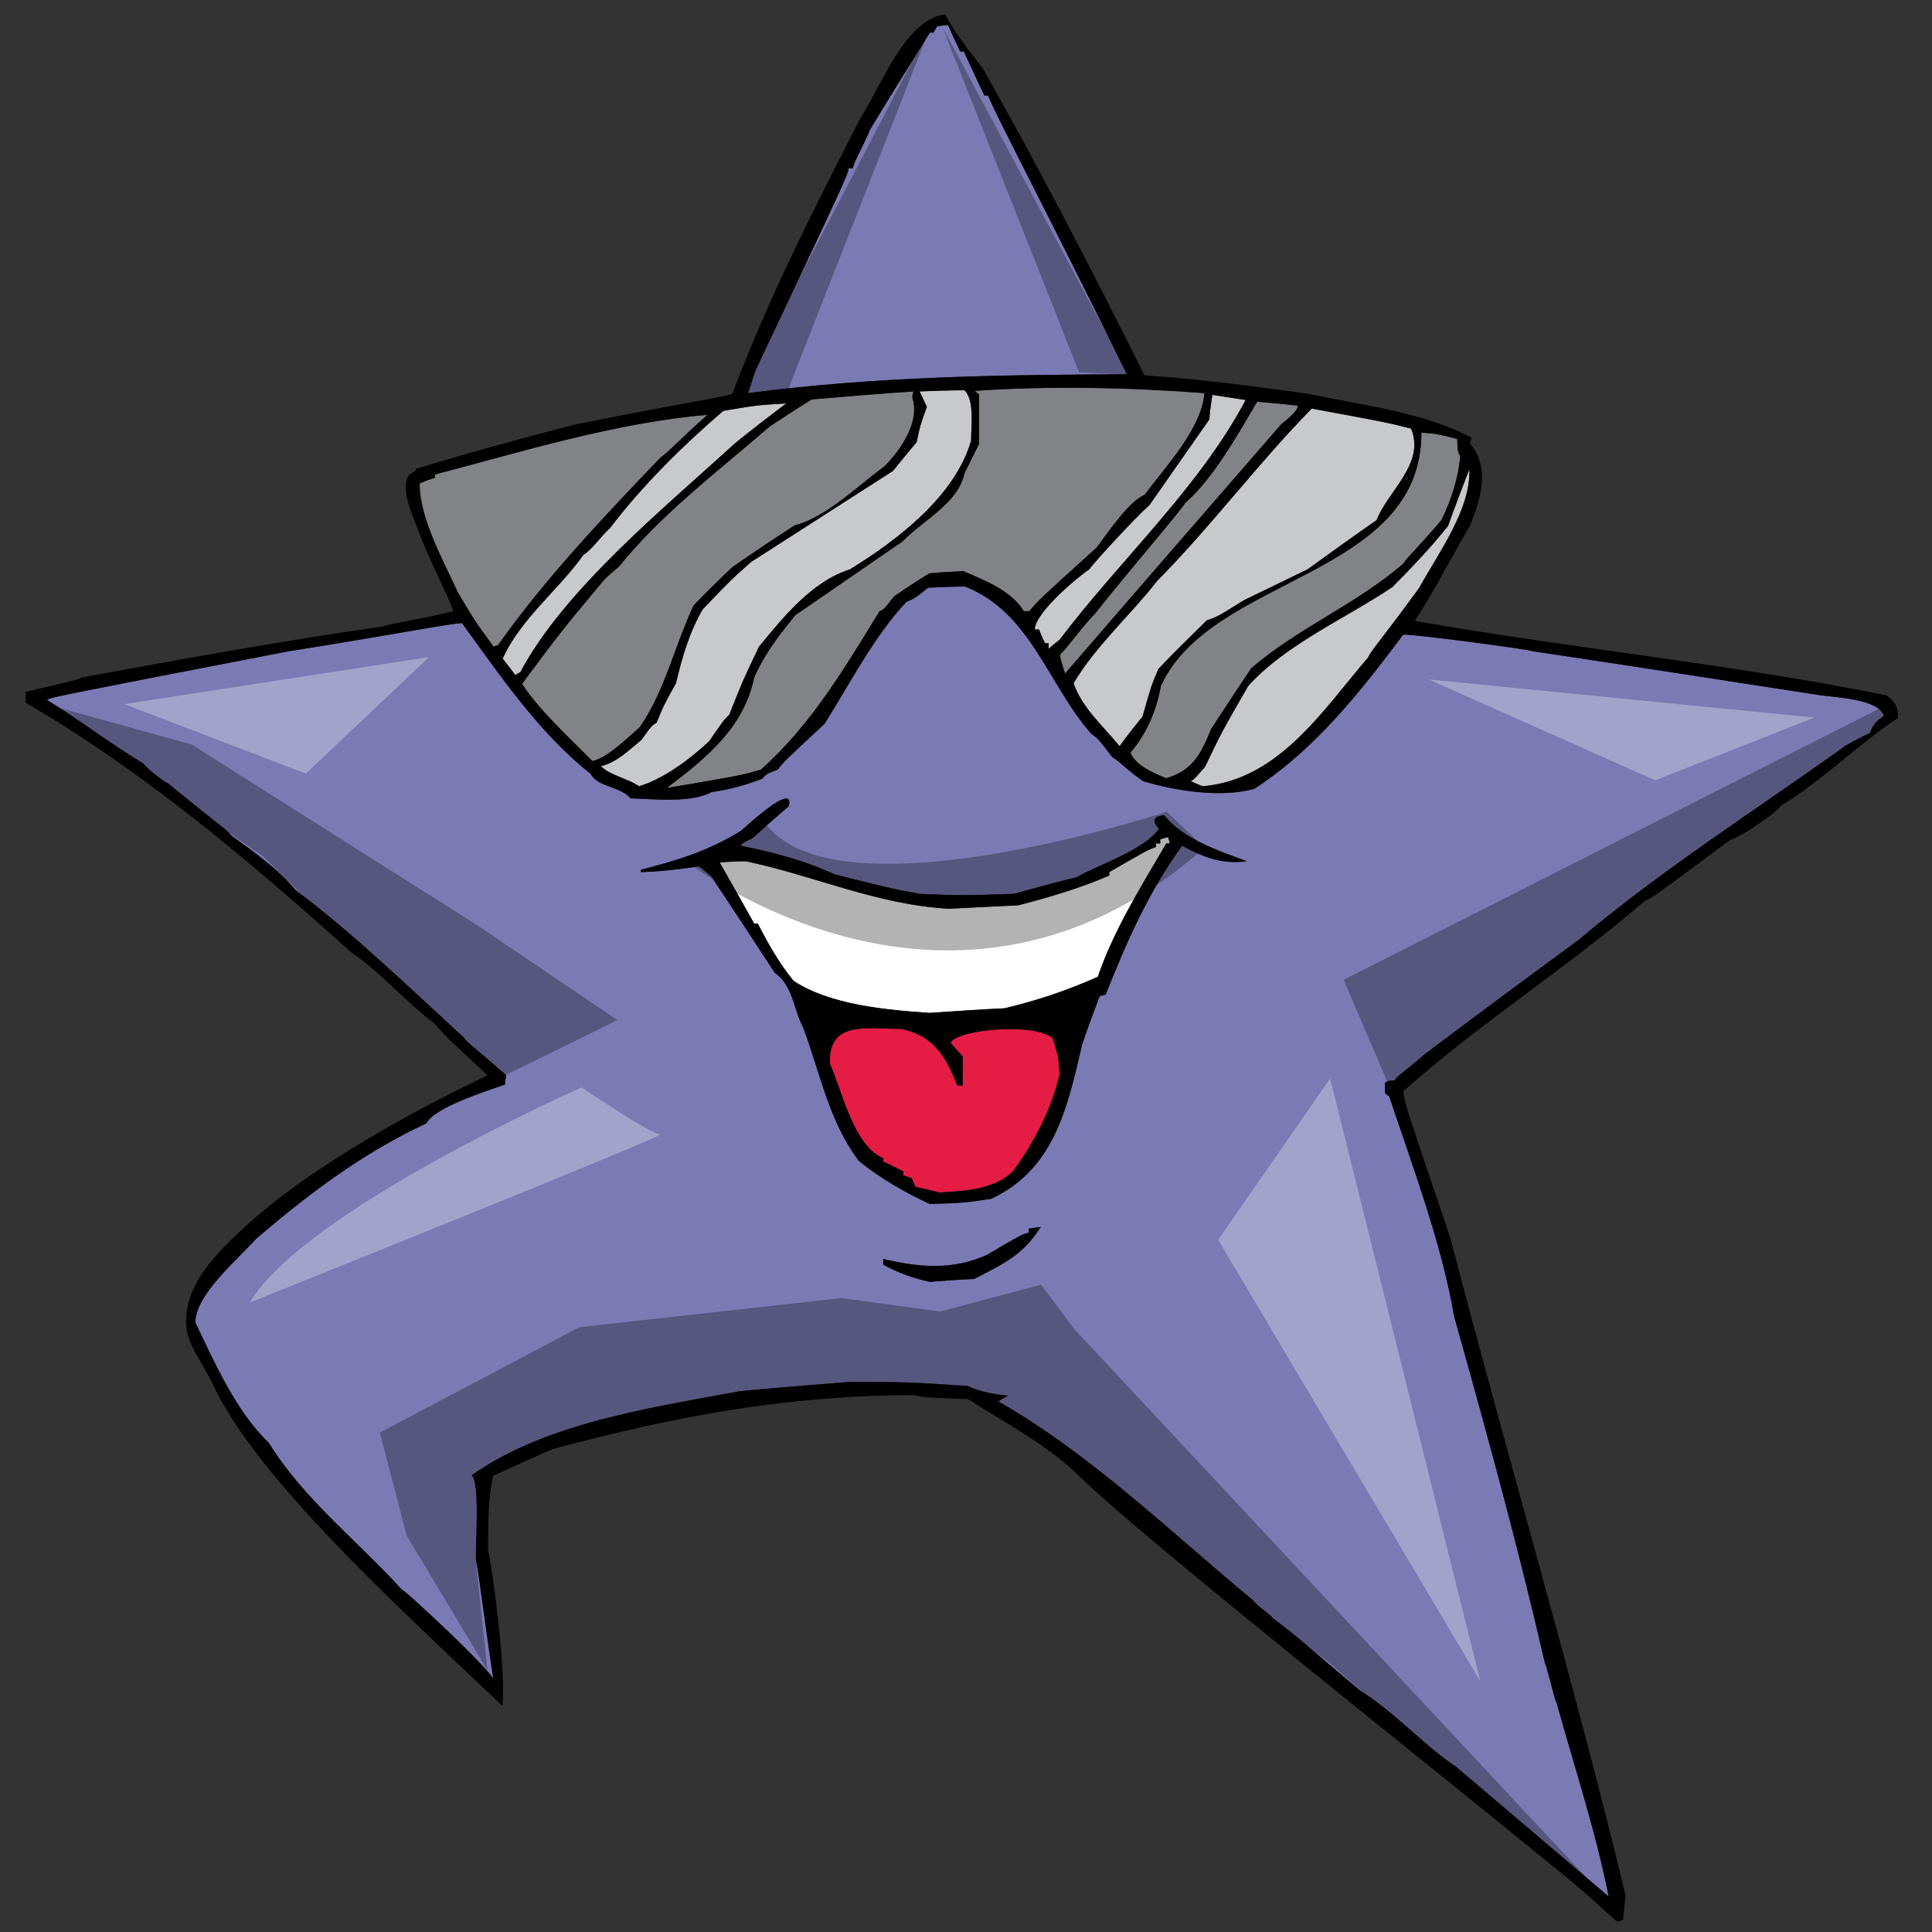
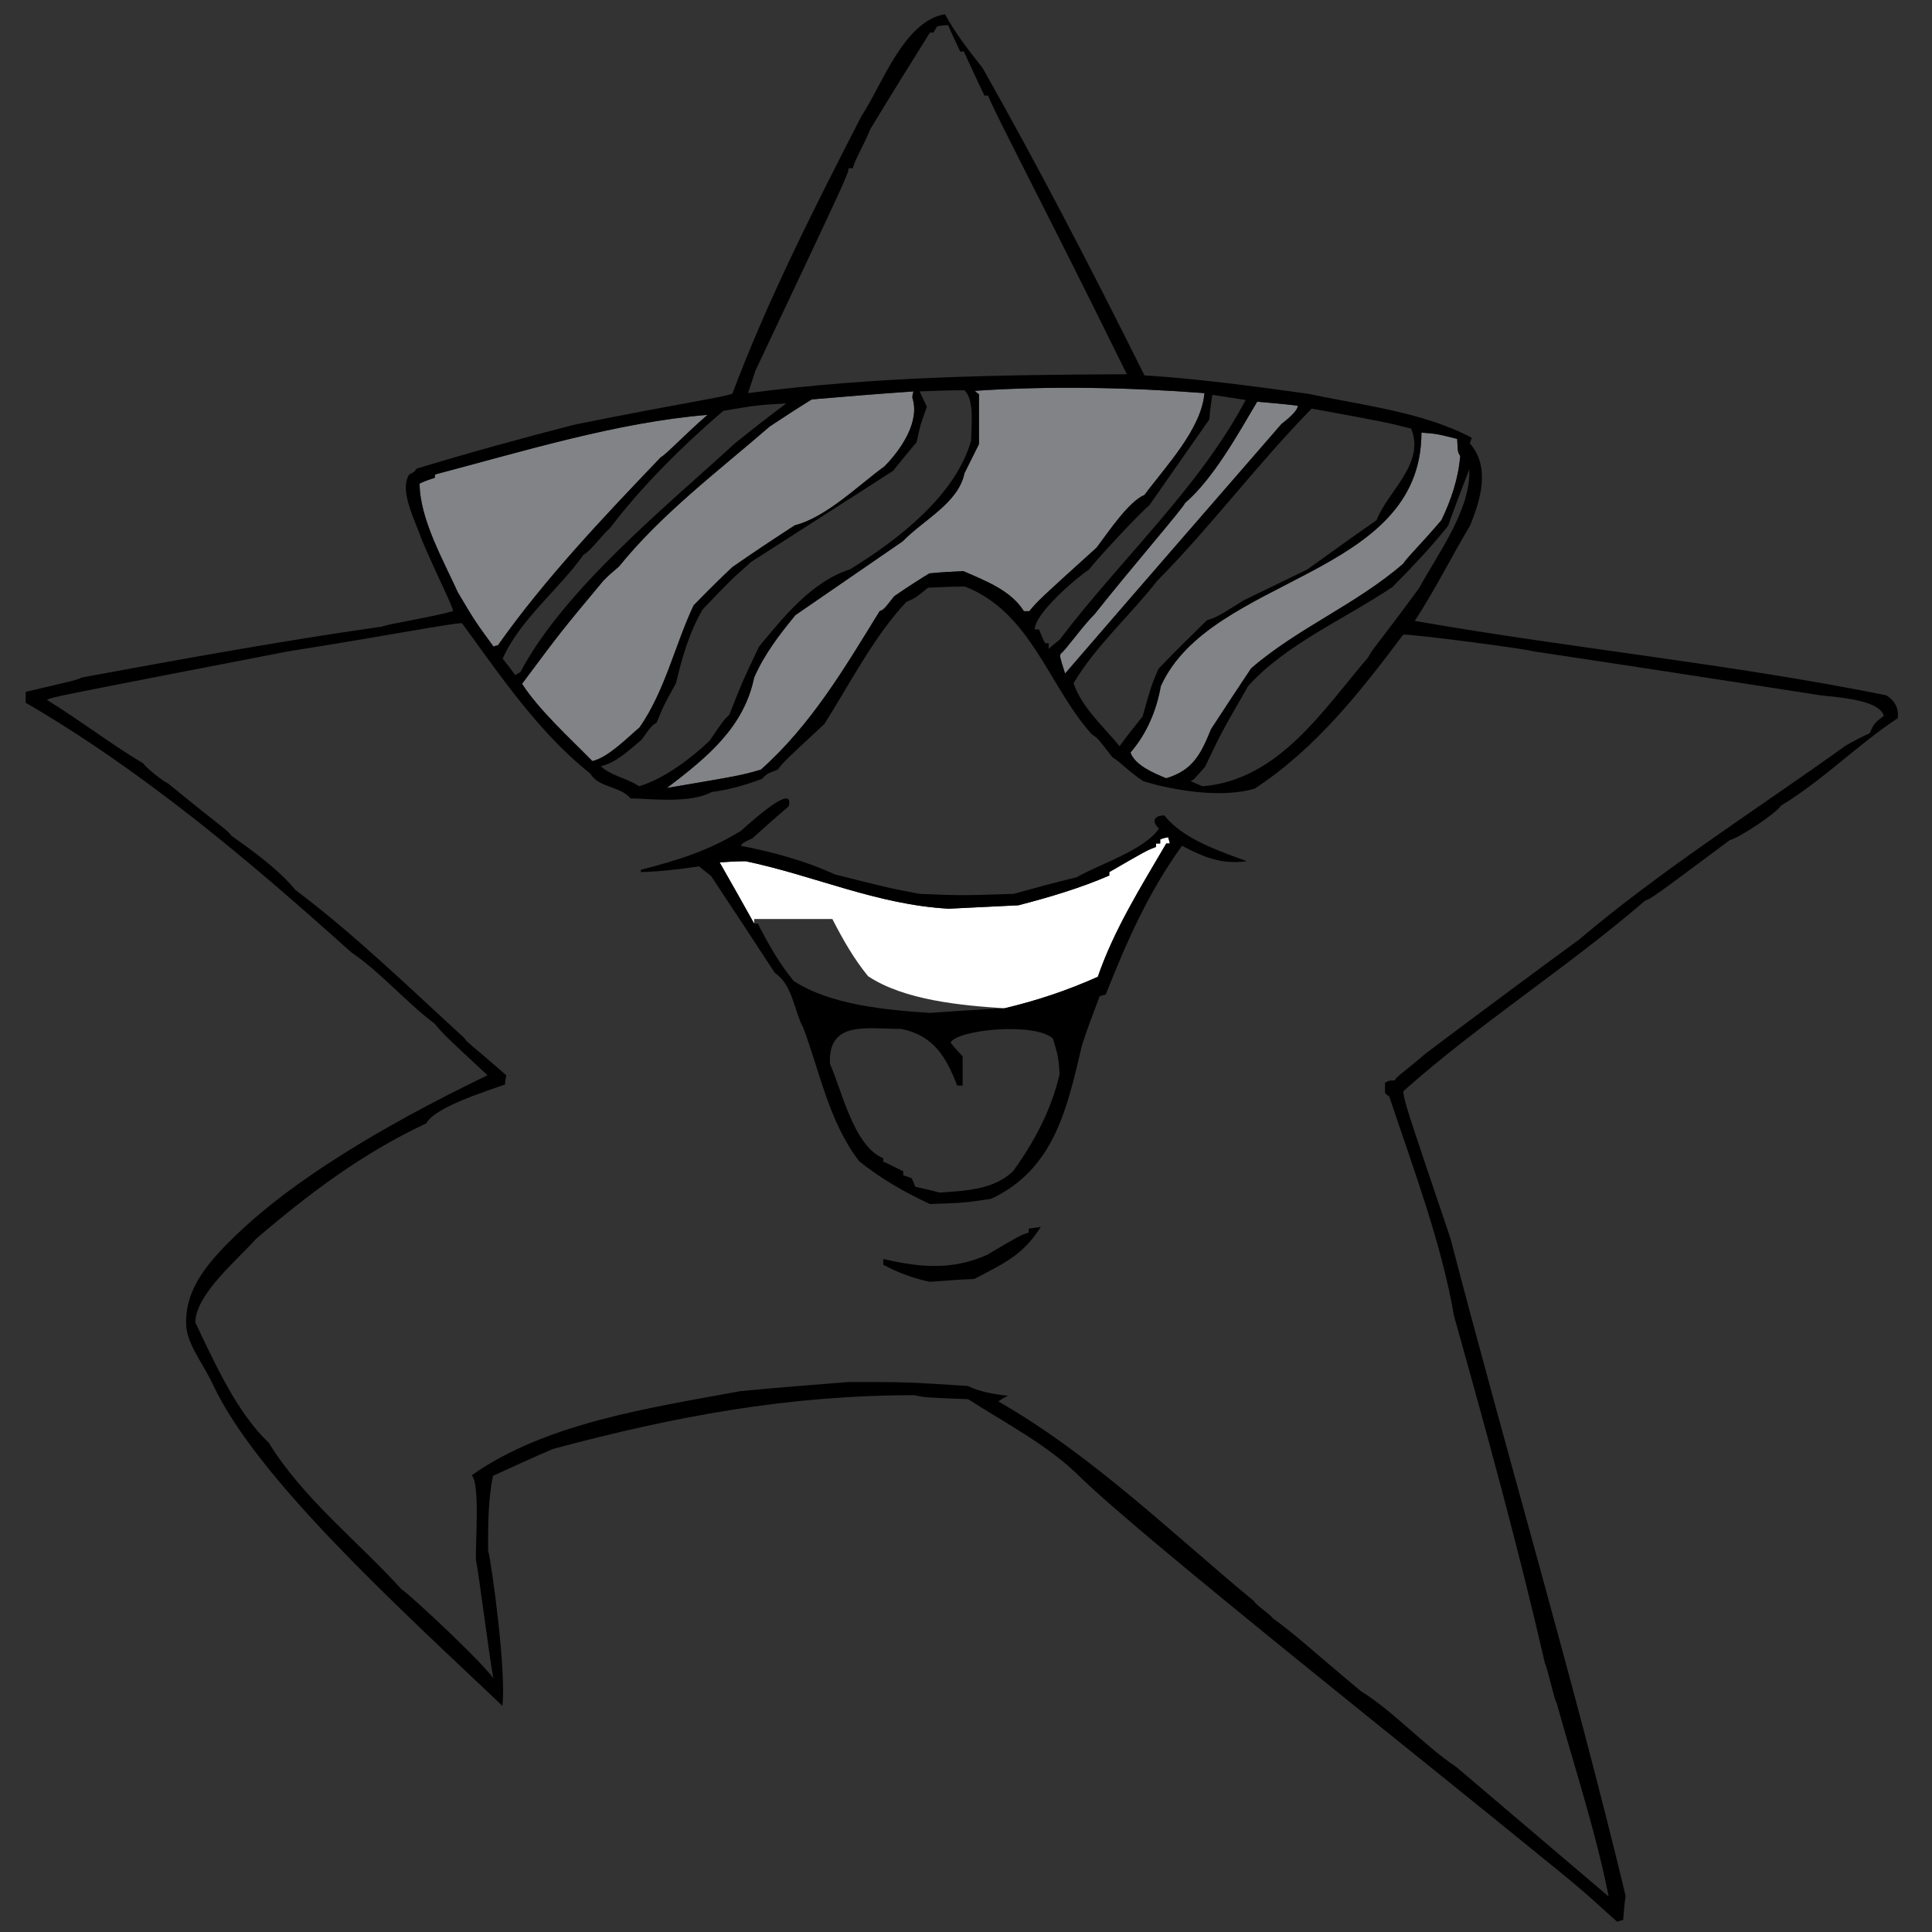
<svg xmlns="http://www.w3.org/2000/svg" version="1.1" id="Layer_1" x="0px" y="0px" width="200px" height="200px" viewBox="0 0 200 200" style="enable-background:new 0 0 200 200;" xml:space="preserve">
  <rect x="0" y="0" width="200" height="200" fill="#333333" stroke="none" />
-   <path id="color4" style="fill:#E51C44;" d="M109.001,107.518c0.566,1.895,0.566,1.895,0.688,3.673  c-0.813,3.613-2.634,7.05-4.831,10.069c-2.006,1.896-4.893,2.014-7.589,2.193c-0.878-0.238-1.694-0.415-2.509-0.594  c-0.126-0.294-0.251-0.594-0.377-0.889c-0.315-0.12-0.626-0.233-0.877-0.296v-0.416c-0.692-0.353-1.382-0.711-2.073-1.006v-0.354  c-3.074-1.246-4.327-7.168-5.52-9.774c-0.188-4.505,3.764-3.613,7.402-3.613c3.387,0.709,4.643,2.962,5.773,5.863h0.564v-3.021  c-0.438-0.476-0.878-0.946-1.254-1.423C99.088,106.57,107.179,105.799,109.001,107.518z" />
-   <path id="color3" style="fill:#C8C9CB;" d="M73.427,76.714c-1.945,1.836-4.705,3.91-7.276,4.68c-1.192-0.83-2.887-1.066-3.953-2.075  c1.692-0.414,2.886-1.658,4.202-2.725c1.067-1.48,1.067-1.48,1.569-1.776c0.752-1.838,0.752-1.838,2.006-4.088  c0.628-2.666,1.38-5.273,2.761-7.643c2.948-3.08,2.948-3.08,5.019-4.916c4.894-3.141,9.788-6.28,14.681-9.419  c0.816-1.006,1.63-2.014,2.445-2.961c0.377-1.777,0.377-1.777,1.067-3.673c-0.25-0.533-0.501-1.067-0.752-1.598  c1.507-0.06,3.075-0.119,4.644-0.119c1.065,1.006,0.688,3.733,0.688,5.213c-1.632,5.688-7.529,10.247-12.546,13.329  c-3.954,1.245-6.965,5.034-9.412,7.998c-1.694,3.554-1.694,3.554-3.075,7.05C74.935,74.52,74.935,74.52,73.427,76.714z   M152.102,48.574c-0.753,1.954-1.507,3.91-2.197,5.866c-1.693,2.132-3.827,4.384-5.771,6.337  c-4.957,3.318-11.044,5.924-14.932,10.25c-2.759,4.798-2.759,4.798-4.456,8.352c-1.191,1.363-1.191,1.363-1.505,1.483  c0.376,0.175,0.817,0.354,1.255,0.533c7.904-0.652,12.485-7.937,17.126-13.33c0.441-0.891,0.88-1.186,5.27-7.168  C148.838,57.342,152.29,52.721,152.102,48.574z M119.915,69.25c1.633-1.719,3.326-3.379,5.02-5.036  c1.068-0.355,1.068-0.355,3.827-2.073c2.196-1.067,4.391-2.133,6.588-3.199c2.385-1.718,4.767-3.437,7.151-5.094  c1.128-2.962,5.081-5.866,3.576-9.479c-2.57-0.652-2.57-0.652-10.289-2.073c-5.585,5.686-10.415,12.203-15.997,17.832  c-2.762,3.554-6.336,6.693-8.66,10.603c0.882,2.547,3.076,4.443,4.769,6.517c0.753-1.067,1.57-2.074,2.383-3.079  C119.163,71.027,119.163,71.027,119.915,69.25z M76.063,45.909c1.759-1.422,3.514-2.784,5.335-4.146  c-3.012,0.176-3.012,0.176-6.525,0.769c-4.203,3.613-8.406,7.762-11.732,12.144c-0.94,0.829-1.819,2.193-2.761,2.784  c-2.508,3.553-6.524,6.635-8.344,10.723c0.44,0.534,0.877,1.124,1.317,1.718c0.127-0.12,0.315-0.237,0.502-0.297  C58.434,60.955,68.974,52.425,76.063,45.909z M125.499,40.874c-0.126,0.829-0.249,1.658-0.313,2.547  c-2.071,2.962-4.143,5.922-6.21,8.884c-1.316,1.127-5.961,6.163-6.213,6.637c-1.127,0.711-5.646,4.502-5.646,6.221h0.44  c0.188,0.475,0.375,0.949,0.626,1.422h0.373v0.589c0.381-0.354,0.755-0.649,1.13-0.945c6.274-8.294,14.433-15.699,19.262-24.822  C127.76,41.228,126.63,41.049,125.499,40.874z" />
  <path id="color2" style="fill:#818386;" d="M106.555,63.267h-0.565c-1.316-2.133-3.952-3.14-6.274-4.147  c-1.192,0.06-2.386,0.12-3.513,0.237c-1.255,0.771-2.446,1.54-3.638,2.371c-1.068,1.361-1.068,1.361-1.505,1.539  c-3.577,5.806-7.089,11.79-12.298,16.408c-2.07,0.596-2.07,0.596-9.724,1.897c4.203-3.2,7.967-6.281,9.034-11.435  c1.066-2.428,2.572-4.383,4.266-6.456c3.7-2.546,7.403-5.096,11.104-7.641c2.196-2.254,5.772-3.97,6.4-7.051  c0.5-1.008,1.002-2.014,1.504-3.022v-5.152c-0.188-0.12-0.313-0.238-0.439-0.356c7.781-0.533,15.999-0.355,23.778,0.237  c-0.315,3.733-4.018,7.583-6.212,10.545c-1.631,0.65-3.826,3.97-4.956,5.45C107.494,62.141,107.494,62.141,106.555,63.267z   M129.515,69.19c4.771-4.148,10.915-6.635,15.748-10.842c0.503-0.767,1.632-1.776,3.951-4.5c1.006-2.074,1.758-4.324,1.947-6.636  c-0.251-0.415-0.251-0.415-0.313-1.777c-2.135-0.533-2.135-0.533-3.701-0.652c0,15.048-21.772,14.751-26.979,26.243  c-0.438,2.49-1.443,4.918-3.138,6.872c0.439,1.302,2.386,2.133,3.702,2.666c2.76-0.829,3.575-2.489,4.642-5.094  C126.756,73.337,128.137,71.263,129.515,69.19z M71.799,62.673c1.317-1.361,2.634-2.666,4.015-3.969  c2.131-1.481,4.264-2.904,6.46-4.324c3.263-0.829,6.588-4.146,9.287-6.103c1.756-1.777,3.701-4.681,2.884-7.108  c0-0.236,0.063-0.475,0.127-0.651c-3.513,0.236-7.026,0.531-10.541,0.829c-1.442,0.889-2.886,1.835-4.327,2.784  c-5.334,4.62-11.231,9.063-15.623,14.513c-0.563,0.475-1.128,0.949-1.631,1.482c-4.392,5.271-4.392,5.271-8.407,10.662  C55.8,73.514,59,76.416,61.32,78.785c1.632-0.355,3.703-2.488,4.895-3.496C68.849,71.501,69.853,66.82,71.799,62.673z   M134.346,41.998c-1.44-0.176-2.822-0.296-4.202-0.415c-2.006,3.377-4.517,7.94-7.467,10.487c-0.249,0.591-5.457,6.575-9.348,11.491  c-1.314,1.303-3.136,3.911-3.511,4.086c-0.127,0.299-0.127,0.299,0.438,2.074c7.466-8.649,14.931-17.238,22.396-25.828  C133.09,43.539,134.346,42.591,134.346,41.998z M73.24,42.946c-9.349,0.77-19.135,3.791-28.169,6.162  c-0.064,0.118-0.064,0.235-0.064,0.356c-0.564,0.177-1.065,0.352-1.567,0.591c0,3.672,2.509,8.056,3.953,11.257  c1.755,2.962,1.755,2.962,3.701,5.628c0.126-0.061,0.251-0.12,0.438-0.12c4.895-6.931,10.98-13.328,16.878-19.489  C68.912,47.092,70.856,45.021,73.24,42.946z" />
-   <path id="color1" style="fill:#7B7AB5;" d="M49.275,161.486c-0.063-1.721,0.44-7.938-0.441-8.768  c7.719-5.449,18.571-6.988,27.795-8.708c3.701-0.354,7.466-0.651,11.228-0.947c6.021,0,6.021,0,12.36,0.413  c1.127,0.594,2.886,0.891,4.141,1.009c-0.377,0.177-0.689,0.354-1.004,0.593c9.662,5.509,18.005,13.685,26.473,20.674  c0.189,0.417,1.695,1.362,1.884,1.72c2.948,2.193,3.137,2.549,9.159,7.582c3.514,2.191,6.463,5.57,9.913,7.879  c5.207,4.444,10.476,8.886,15.747,13.387c-1.316-6.693-3.578-13.504-5.395-20.08c-0.188-0.119-0.942-3.615-1.191-4.028  c-2.763-12.027-6.087-24.111-9.414-35.961c-1.316-7.642-4.266-15.402-6.71-22.748c-0.191-0.118-0.314-0.236-0.441-0.353v-1.068  c0.441-0.235,0.441-0.235,1.004-0.235c0.188-0.414,0.628-0.593,3.199-2.787c5.27-3.967,10.542-7.879,15.873-11.789  c8.532-7.227,18.445-13.506,27.606-20.081c0.814-0.474,1.631-0.888,2.506-1.302c0.379-0.949,0.567-1.124,1.444-1.778  c-0.436-1.777-5.393-1.956-6.523-2.133c-9.975-1.54-19.887-3.082-29.799-4.561c-0.254-0.18-12.299-1.779-13.428-1.72  c-4.392,5.864-9.032,11.79-15.369,15.936c-3.327,1.007-8.281,0.235-11.544-0.769c-1.507-1.007-2.322-1.957-3.201-2.489  c-1.504-1.955-1.504-1.955-2.131-2.37c-4.458-4.976-6.275-12.617-13.113-15.284c-1.316,0-2.571,0.058-3.827,0.118  c-1.317,1.065-1.317,1.065-2.261,1.481c-3.385,3.613-5.833,8.471-8.467,12.618c-4.267,3.969-4.267,3.969-4.831,4.739  c-1.129,0.415-1.129,0.415-1.631,0.949c-1.756,0.653-3.387,1.126-5.209,1.363c-2.194,1.187-6.083,0.712-8.406,0.653  c-1.002-1.244-3.388-1.127-4.14-2.549c-5.334-4.205-9.412-10.249-13.3-15.579c-0.815-0.06-8.091,1.361-17.942,2.904  C5.421,72.151,5.421,72.151,4.857,72.449c3.386,2.073,6.586,4.562,9.976,6.575c0.188,0.354,2.007,1.837,2.571,2.074  c5.708,4.68,6.212,4.857,6.524,5.391c2.259,1.6,4.957,3.554,6.651,5.628c6.211,4.677,11.794,10.128,17.502,15.342  c0.189,0.417,0.691,0.65,4.33,3.852c-0.064,0.295-0.126,0.591-0.126,0.948c-2.135,0.771-7.278,2.368-8.157,4.027  c-6.589,3.082-12.171,7.286-17.629,11.966c-1.884,2.132-6.274,5.747-6.274,8.647c1.945,4.088,4.265,9.303,7.592,12.441  c3.575,5.806,9.159,10.133,13.739,15.167c1.107,0.745,2.688,2.345,3.295,3.577c1.141,1.083,6.247,5.804,6.247,5.804  s-0.637-5.488-0.858-8.144C49.899,164.307,49.582,162.892,49.275,161.486z M100.846,132.399c-1.568,0.059-3.074,0.176-4.581,0.296  c-1.694-0.354-3.325-0.948-4.832-1.778v-0.591c3.766,0.888,7.152,1.184,10.728-0.416c3.514-2.071,3.514-2.071,4.331-2.309v-0.417  c0.374-0.058,0.813-0.117,1.252-0.175C105.926,129.854,104.169,130.684,100.846,132.399z M66.34,90.042  c3.889-1.006,6.964-1.954,10.35-4.027c0.314-0.237,5.648-5.273,4.958-2.547c-1.253,1.066-2.507,2.193-3.764,3.318  c-1.005,0.473-1.005,0.473-1.193,0.769c3.326,0.652,6.652,1.54,9.726,2.962c5.646,1.422,5.646,1.422,8.785,2.016  c4.329,0.176,4.329,0.176,9.724,0c2.134-0.593,4.329-1.184,6.523-1.719c2.387-1.362,6.965-2.784,8.535-5.035  c-0.818-0.771-0.504-1.364,0.562-1.364c1.883,2.429,5.646,3.673,8.534,4.739c-2.636,0.354-4.455-0.415-6.713-1.6  c-3.514,4.857-5.71,9.895-7.904,15.403c-0.251,0.059-0.438,0.118-0.627,0.178c-0.63,1.658-1.255,3.316-1.82,5.035  c-1.507,6.399-2.824,12.855-9.413,15.935c-2.822,0.417-2.822,0.417-6.336,0.535c-2.571-1.185-5.143-2.667-7.341-4.443  c-3.136-4.146-4.015-9.124-5.771-13.804c-1.004-1.895-1.065-4.384-2.949-5.688c-2.195-3.375-4.392-6.694-6.587-10.011  c-0.439-0.354-0.879-0.712-1.255-1.006c-2.007,0.294-3.953,0.533-6.022,0.592L66.34,90.042L66.34,90.042z M116.655,38.741  c-13.177,0.058-26.163,0.237-39.213,1.954c0.251-0.77,0.502-1.54,0.752-2.311c9.539-20.201,9.539-20.201,9.663-20.969h0.44  c0.062-0.594,0.941-2.014,1.82-4.089c2.006-3.317,4.077-6.635,6.147-9.951h0.376c0.127-0.237,0.251-0.474,0.377-0.651  c0.375-0.062,0.754-0.12,1.128-0.12C98.521,3.493,98.96,4.38,99.4,5.328h0.375c0.69,1.482,1.381,3.021,2.133,4.563h0.376  C103.039,11.844,107.935,21.027,116.655,38.741z" />
-   <path id="fill" style="fill:#FFFFFF;" d="M78.072,95.61c-1.193-2.132-2.384-4.264-3.577-6.338c0.877-0.059,1.756-0.119,2.697-0.119  c7.09,1.479,13.552,4.501,21.019,4.915c2.383-0.118,4.765-0.235,7.213-0.354c3.199-0.829,6.399-1.777,9.409-3.081v-0.355  c3.891-2.25,3.891-2.25,4.834-2.605v-0.356h0.437v-0.415c0.252-0.117,0.504-0.177,0.819-0.236c0.06,0.177,0.122,0.415,0.185,0.651  h-0.377c-2.632,4.502-5.392,8.886-7.088,13.803c-3.2,1.422-6.211,2.432-9.66,3.259c-2.573,0.117-5.145,0.296-7.717,0.475  c-4.517-0.297-10.351-0.83-14.116-3.318c-1.505-1.837-2.635-3.851-3.702-5.925H78.072L78.072,95.61z" />
+   <path id="fill" style="fill:#FFFFFF;" d="M78.072,95.61c-1.193-2.132-2.384-4.264-3.577-6.338c0.877-0.059,1.756-0.119,2.697-0.119  c7.09,1.479,13.552,4.501,21.019,4.915c2.383-0.118,4.765-0.235,7.213-0.354c3.199-0.829,6.399-1.777,9.409-3.081v-0.355  c3.891-2.25,3.891-2.25,4.834-2.605v-0.356h0.437v-0.415c0.252-0.117,0.504-0.177,0.819-0.236c0.06,0.177,0.122,0.415,0.185,0.651  h-0.377c-2.632,4.502-5.392,8.886-7.088,13.803c-3.2,1.422-6.211,2.432-9.66,3.259c-4.517-0.297-10.351-0.83-14.116-3.318c-1.505-1.837-2.635-3.851-3.702-5.925H78.072L78.072,95.61z" />
  <path id="outline" d="M195.265,71.975c-16.125-3.257-32.622-4.861-48.812-7.701c2.071-3.141,3.827-6.694,5.71-9.834  c1.128-2.725,2.133-6.103,0-8.531c0.064-0.238,0.126-0.414,0.189-0.595c-5.02-2.665-11.419-3.377-17.002-4.56  c-5.584-0.771-11.231-1.54-16.878-1.896c-5.332-10.722-10.854-21.386-16.75-31.814c-1.317-1.656-2.885-3.67-3.889-5.567  c-4.266,0.653-6.588,7.466-8.659,10.545c-4.83,9.42-9.661,18.898-13.361,28.732c-1.131,0.416-4.517,0.83-16.314,3.199  c-5.52,1.421-10.914,2.903-16.374,4.562c-0.25,0.354-0.25,0.354-0.752,0.594c-1.129,1.657,0.689,4.916,1.254,6.693  c1.694,3.97,3.327,7.11,3.263,7.466c-2.072,0.593-6.902,1.362-7.339,1.599c-10.478,1.48-20.769,3.379-31.119,5.272  c-0.439,0.238-0.439,0.238-5.773,1.481v1.127c12.234,7.11,23.276,16.468,33.691,25.828c3.137,2.132,5.646,5.152,8.657,7.406  c0.94,1.125,0.94,1.125,5.458,5.331c-11.733,5.654-20.2,11.091-25.43,15.98c-3.581,3.346-5.87,6.117-5.765,9.794  c0.057,2.055,1.683,3.913,2.804,6.302c4.532,9.644,18.86,22.712,29.954,33.215c-0.256-0.968-0.502-1.597-0.886-2.729  c-0.608-1.231-8.479-8.618-9.587-9.363c-4.579-5.035-10.164-9.36-13.739-15.167c-3.326-3.139-5.646-8.354-7.592-12.441  c0-2.9,4.391-6.517,6.274-8.647c5.458-4.68,11.04-8.885,17.629-11.966c0.877-1.66,6.021-3.256,8.156-4.027  c0-0.357,0.062-0.653,0.126-0.948c-3.639-3.201-4.142-3.435-4.33-3.852c-5.708-5.213-11.292-10.664-17.503-15.342  c-1.694-2.075-4.391-4.028-6.65-5.628c-0.313-0.533-0.816-0.71-6.524-5.391c-0.565-0.236-2.384-1.719-2.571-2.074  c-3.389-2.014-6.588-4.502-9.976-6.575c0.564-0.298,0.564-0.298,25.032-5.034c9.851-1.542,17.127-2.965,17.942-2.904  c3.889,5.33,7.967,11.376,13.3,15.579c0.752,1.423,3.138,1.305,4.14,2.549c2.322,0.06,6.212,0.534,8.406-0.653  c1.821-0.236,3.452-0.709,5.208-1.363c0.502-0.534,0.502-0.534,1.631-0.949c0.565-0.77,0.565-0.77,4.831-4.739  c2.635-4.147,5.082-9.003,8.467-12.618c0.943-0.416,0.943-0.416,2.261-1.481c1.254-0.06,2.51-0.117,3.826-0.117  c6.837,2.667,8.655,10.308,13.113,15.283c0.627,0.416,0.627,0.416,2.131,2.37c0.879,0.533,1.694,1.482,3.201,2.489  c3.263,1.004,8.217,1.777,11.544,0.769c6.337-4.146,10.977-10.073,15.369-15.936c1.129-0.059,13.174,1.54,13.427,1.72  c9.912,1.479,19.825,3.02,29.8,4.561c1.131,0.176,6.086,0.356,6.523,2.133c-0.877,0.653-1.065,0.828-1.444,1.778  c-0.875,0.414-1.691,0.828-2.506,1.302c-9.16,6.576-19.074,12.855-27.606,20.082c-5.331,3.911-10.604,7.821-15.873,11.788  c-2.571,2.194-3.011,2.373-3.199,2.787c-0.563,0-0.563,0-1.004,0.235v1.068c0.127,0.116,0.25,0.235,0.441,0.353  c2.443,7.346,5.394,15.106,6.711,22.748c3.325,11.85,6.65,23.934,9.413,35.961c0.248,0.414,1.003,3.91,1.19,4.028  c1.818,6.575,4.079,13.387,5.396,20.08c-5.271-4.5-10.54-8.942-15.747-13.387c-3.45-2.309-6.399-5.688-9.914-7.879  c-6.021-5.034-6.21-5.389-9.158-7.583c-0.189-0.355-1.694-1.302-1.884-1.719c-8.469-6.988-16.811-15.165-26.473-20.674  c0.314-0.238,0.626-0.416,1.004-0.593c-1.254-0.118-3.013-0.415-4.141-1.009c-6.339-0.413-6.339-0.413-12.361-0.413  c-3.763,0.296-7.527,0.593-11.228,0.947c-9.224,1.721-20.075,3.259-27.795,8.708c0.879,0.83,0.377,7.048,0.441,8.769  c0.307,1.405,1.49,10.924,1.833,12.362c0.386,0.991,0.56,1.828,0.9,2.753c0.438-3.305-1.059-14.493-1.477-16.123  c0-2.664,0-5.152,0.502-7.701c2.071-0.947,4.141-1.894,6.211-2.784c12.609-3.376,24.279-5.567,37.455-5.567  c0.941,0.236,0.941,0.236,5.521,0.413c3.889,2.49,8.342,4.799,11.607,8.059c6.473,6.338,36.903,30.425,48.12,39.632  c4.951,3.969,5.206,4.442,7.462,6.397c0.188-0.058,0.377-0.117,0.629-0.179c0.063-0.828,0.126-1.658,0.253-2.487  c-5.346-22.255-12.335-45.776-18.134-68.067c-4.705-13.923-4.705-13.923-4.894-15.225c7.844-6.989,17.066-12.855,25.033-19.728  c0.752-0.296,0.752-0.296,8.783-6.279c1.003-0.237,4.895-2.845,5.271-3.553c4.328-2.606,7.968-6.339,12.107-9.064  C196.583,73.337,196.145,72.504,195.265,71.975z M78.195,38.384c9.539-20.201,9.539-20.201,9.663-20.969h0.44  c0.062-0.594,0.941-2.014,1.82-4.089c2.006-3.317,4.077-6.635,6.147-9.951h0.376c0.127-0.237,0.251-0.474,0.377-0.651  c0.375-0.062,0.754-0.12,1.128-0.12c0.376,0.889,0.815,1.777,1.255,2.725h0.375c0.69,1.482,1.381,3.021,2.133,4.563h0.376  c0.752,1.954,5.647,11.137,14.368,28.85c-13.177,0.058-26.163,0.237-39.213,1.954C77.694,39.925,77.945,39.155,78.195,38.384z   M51.093,66.94c-1.945-2.666-1.945-2.666-3.701-5.628c-1.443-3.201-3.953-7.585-3.953-11.257c0.501-0.238,1.003-0.415,1.567-0.591  c0-0.121,0-0.238,0.064-0.356c9.034-2.371,18.821-5.393,28.169-6.162c-2.384,2.074-4.328,4.147-4.831,4.385  c-5.897,6.162-11.983,12.558-16.878,19.489C51.345,66.82,51.219,66.878,51.093,66.94z M53.352,69.901  c-0.44-0.594-0.878-1.184-1.317-1.718c1.819-4.088,5.835-7.169,8.344-10.723c0.941-0.592,1.821-1.956,2.761-2.784  c3.326-4.382,7.529-8.531,11.732-12.144c3.513-0.594,3.513-0.594,6.524-0.769c-1.819,1.363-3.575,2.724-5.334,4.146  c-7.088,6.515-17.629,15.046-22.208,23.695C53.667,69.664,53.48,69.782,53.352,69.901z M61.32,78.787  c-2.32-2.37-5.52-5.271-7.278-7.997c4.015-5.391,4.015-5.391,8.407-10.662c0.503-0.534,1.068-1.008,1.631-1.482  c4.392-5.451,10.289-9.893,15.623-14.513c1.442-0.95,2.885-1.896,4.327-2.784c3.515-0.298,7.029-0.594,10.541-0.829  c-0.064,0.177-0.127,0.415-0.127,0.65c0.816,2.427-1.128,5.332-2.884,7.109c-2.699,1.958-6.024,5.274-9.287,6.103  c-2.196,1.421-4.329,2.843-6.46,4.324c-1.381,1.303-2.699,2.608-4.015,3.969c-1.946,4.147-2.949,8.828-5.584,12.618  C65.022,76.299,62.952,78.431,61.32,78.787z M62.2,79.319c1.692-0.414,2.886-1.658,4.202-2.725c1.067-1.48,1.067-1.48,1.569-1.776  c0.753-1.838,0.753-1.838,2.006-4.088c0.628-2.666,1.38-5.273,2.761-7.643c2.949-3.08,2.949-3.08,5.019-4.916  c4.894-3.141,9.788-6.28,14.681-9.419c0.815-1.006,1.63-2.014,2.445-2.961c0.378-1.777,0.378-1.777,1.067-3.673  c-0.251-0.533-0.501-1.067-0.752-1.598c1.507-0.06,3.076-0.119,4.645-0.119c1.065,1.006,0.688,3.733,0.688,5.213  c-1.632,5.688-7.529,10.247-12.546,13.329c-3.954,1.245-6.965,5.034-9.412,7.998c-1.694,3.554-1.694,3.554-3.075,7.05  c-0.563,0.531-0.563,0.531-2.069,2.725c-1.945,1.836-4.705,3.91-7.276,4.68C64.96,80.564,63.265,80.328,62.2,79.319z   M105.989,63.267c-1.316-2.133-3.952-3.14-6.274-4.147c-1.192,0.06-2.386,0.12-3.513,0.237c-1.255,0.771-2.446,1.54-3.638,2.371  c-1.068,1.361-1.068,1.361-1.505,1.539c-3.577,5.806-7.089,11.79-12.298,16.408c-2.07,0.596-2.07,0.596-9.724,1.897  c4.203-3.2,7.967-6.281,9.034-11.435c1.066-2.428,2.572-4.383,4.266-6.456c3.7-2.546,7.403-5.096,11.104-7.641  c2.196-2.254,5.772-3.97,6.4-7.051c0.5-1.008,1.002-2.014,1.504-3.022v-5.152c-0.188-0.12-0.313-0.238-0.439-0.356  c7.781-0.533,15.999-0.355,23.778,0.237c-0.315,3.733-4.018,7.583-6.212,10.545c-1.631,0.65-3.826,3.97-4.956,5.45  c-6.023,5.45-6.023,5.45-6.962,6.576L105.989,63.267L105.989,63.267z M108.559,67.173v-0.589h-0.373  c-0.251-0.474-0.438-0.949-0.626-1.422h-0.441c0-1.718,4.519-5.51,5.646-6.221c0.251-0.474,4.896-5.509,6.214-6.637  c2.066-2.962,4.138-5.921,6.209-8.884c0.063-0.89,0.187-1.719,0.313-2.547c1.13,0.176,2.261,0.354,3.45,0.533  c-4.829,9.123-12.986,16.528-19.262,24.822C109.313,66.524,108.939,66.82,108.559,67.173z M109.817,67.648  c0.375-0.176,2.196-2.783,3.511-4.086c3.891-4.916,9.099-10.9,9.348-11.491c2.95-2.547,5.461-7.109,7.467-10.487  c1.381,0.119,2.761,0.238,4.202,0.415c0,0.593-1.255,1.541-1.692,1.897c-7.466,8.589-14.931,17.178-22.396,25.829  C109.689,67.947,109.689,67.947,109.817,67.648z M111.132,70.73c2.324-3.91,5.898-7.049,8.66-10.603  c5.582-5.629,10.412-12.146,15.997-17.832c7.718,1.421,7.718,1.421,10.289,2.073c1.506,3.612-2.447,6.517-3.576,9.479  c-2.385,1.657-4.767,3.376-7.151,5.094c-2.197,1.066-4.392,2.132-6.588,3.199c-2.759,1.719-2.759,1.719-3.827,2.073  c-1.693,1.657-3.388,3.317-5.02,5.036c-0.752,1.777-0.752,1.777-1.632,4.918c-0.813,1.006-1.63,2.012-2.383,3.079  C114.208,75.173,112.014,73.277,111.132,70.73z M120.731,80.564c-1.316-0.533-3.263-1.365-3.702-2.666  c1.693-1.954,2.699-4.382,3.138-6.872c5.206-11.492,26.979-11.195,26.979-26.243c1.564,0.119,1.564,0.119,3.701,0.652  c0.061,1.363,0.061,1.363,0.313,1.777c-0.189,2.312-0.941,4.562-1.947,6.636c-2.319,2.725-3.448,3.733-3.951,4.5  c-4.833,4.208-10.977,6.695-15.748,10.842c-1.378,2.074-2.758,4.147-4.141,6.28C124.307,78.075,123.492,79.735,120.731,80.564z   M141.623,68.064c-4.641,5.393-9.222,12.677-17.125,13.33c-0.438-0.178-0.88-0.356-1.256-0.533c0.313-0.121,0.313-0.121,1.505-1.483  c1.696-3.554,1.696-3.554,4.457-8.352c3.887-4.326,9.975-6.931,14.931-10.25c1.944-1.953,4.078-4.205,5.771-6.337  c0.69-1.956,1.444-3.911,2.197-5.866c0.189,4.147-3.265,8.768-5.209,12.321C142.503,66.878,142.064,67.173,141.623,68.064z   M106.493,127.185c0.374-0.058,0.813-0.117,1.252-0.175c-1.82,2.842-3.577,3.673-6.899,5.39c-1.568,0.059-3.074,0.176-4.581,0.296  c-1.694-0.354-3.325-0.948-4.832-1.778v-0.591c3.766,0.888,7.152,1.184,10.728-0.416c3.514-2.071,3.514-2.071,4.331-2.309  L106.493,127.185L106.493,127.185L106.493,127.185z M73.617,90.693c2.196,3.317,4.393,6.636,6.587,10.011  c1.884,1.304,1.945,3.792,2.949,5.688c1.757,4.68,2.635,9.657,5.771,13.803c2.199,1.777,4.769,3.259,7.341,4.444  c3.513-0.119,3.513-0.119,6.336-0.535c6.589-3.079,7.906-9.535,9.413-15.935c0.564-1.718,1.19-3.377,1.82-5.035  c0.189-0.06,0.375-0.119,0.627-0.178c2.194-5.509,4.391-10.545,7.904-15.403c2.259,1.186,4.077,1.954,6.713,1.6  c-2.887-1.066-6.651-2.311-8.534-4.739c-1.065,0-1.381,0.593-0.562,1.364c-1.568,2.251-6.148,3.672-8.535,5.035  c-2.194,0.535-4.39,1.126-6.523,1.719c-5.394,0.176-5.394,0.176-9.724,0c-3.137-0.593-3.137-0.593-8.785-2.016  c-3.073-1.422-6.399-2.311-9.726-2.962c0.188-0.297,0.188-0.297,1.193-0.768c1.256-1.126,2.51-2.252,3.764-3.318  c0.692-2.726-4.644,2.311-4.957,2.547c-3.385,2.074-6.46,3.021-10.35,4.027v0.237c2.069-0.059,4.016-0.296,6.023-0.592  C72.738,89.982,73.178,90.339,73.617,90.693z M104.858,121.261c-2.006,1.897-4.893,2.014-7.589,2.193  c-0.878-0.238-1.694-0.415-2.509-0.594c-0.126-0.294-0.251-0.594-0.377-0.889c-0.315-0.12-0.626-0.233-0.877-0.296v-0.416  c-0.692-0.353-1.382-0.711-2.073-1.006v-0.354c-3.074-1.246-4.327-7.168-5.52-9.774c-0.188-4.505,3.764-3.613,7.402-3.613  c3.387,0.709,4.643,2.962,5.773,5.864h0.564v-3.021c-0.438-0.475-0.878-0.946-1.254-1.422c0.69-1.362,8.781-2.135,10.602-0.415  c0.567,1.895,0.567,1.895,0.688,3.673C108.875,114.805,107.056,118.241,104.858,121.261z M77.192,89.154  c7.09,1.479,13.552,4.501,21.019,4.915c2.383-0.118,4.765-0.235,7.213-0.354c3.199-0.829,6.399-1.777,9.409-3.081v-0.355  c3.891-2.25,3.891-2.25,4.834-2.605v-0.356h0.437v-0.415c0.252-0.117,0.504-0.177,0.819-0.236c0.06,0.177,0.122,0.415,0.185,0.651  h-0.377c-2.632,4.502-5.392,8.886-7.088,13.803c-3.2,1.422-6.211,2.432-9.66,3.259c-2.573,0.117-5.145,0.296-7.717,0.475  c-4.517-0.297-10.351-0.83-14.116-3.318c-1.505-1.837-2.635-3.851-3.702-5.925h-0.376c-1.193-2.132-2.384-4.264-3.577-6.338  C75.372,89.214,76.252,89.154,77.192,89.154z" />
-   <path id="shadow" style="opacity:0.3;" d="M42.104,158.975l-2.784-10.674l20.65-10.905l27.149-3.017l10.209,1.392l10.442-2.784  l3.48,4.642l55.455,59.4l-9.745-7.89L137.701,172.2l-19.955-15.314l-13.689-10.674l-4.873-2.088l-6.497-0.231l-28.308,2.784  l-13.69,5.104l-1.392,10.21l1.16,10.905L42.104,158.975z M152.783,105.606l18.331-13.922l25.06-17.402l-1.16-1.161l-55.92,28.308  l4.873,11.37L152.783,105.606z M63.915,105.606l-14.386-9.745L19.828,77.066L4.746,72.89l10.441,7.424l12.065,8.353l12.994,12.762  l10.906,10.441L63.915,105.606z M71.34,89.364c0,0,27.379,21.347,53.368-1.624l-3.945-3.712c0,0-35.733,11.834-41.998,0.464  C78.765,84.491,75.516,89.132,71.34,89.364z M76.444,40.869l5.105-0.463l14.85-37.822L76.444,40.869z M111.714,38.549l5.104,0.232  L97.56,2.815L111.714,38.549z" />
-   <path id="highlight" style="opacity:0.3;fill:#FFFFFF;" d="M68.323,117.439c0.929,0-42.462,17.403-42.462,17.403  c5.569-9.514,34.341-22.275,34.341-22.275S67.395,117.439,68.323,117.439z M126.101,128.346l27.147,45.711l-15.547-62.417  L126.101,128.346z M171.347,80.779l16.474-6.497l-39.91-3.945L171.347,80.779z M12.867,72.89l18.795,7.193l12.762-12.066  L12.867,72.89z" />
</svg>